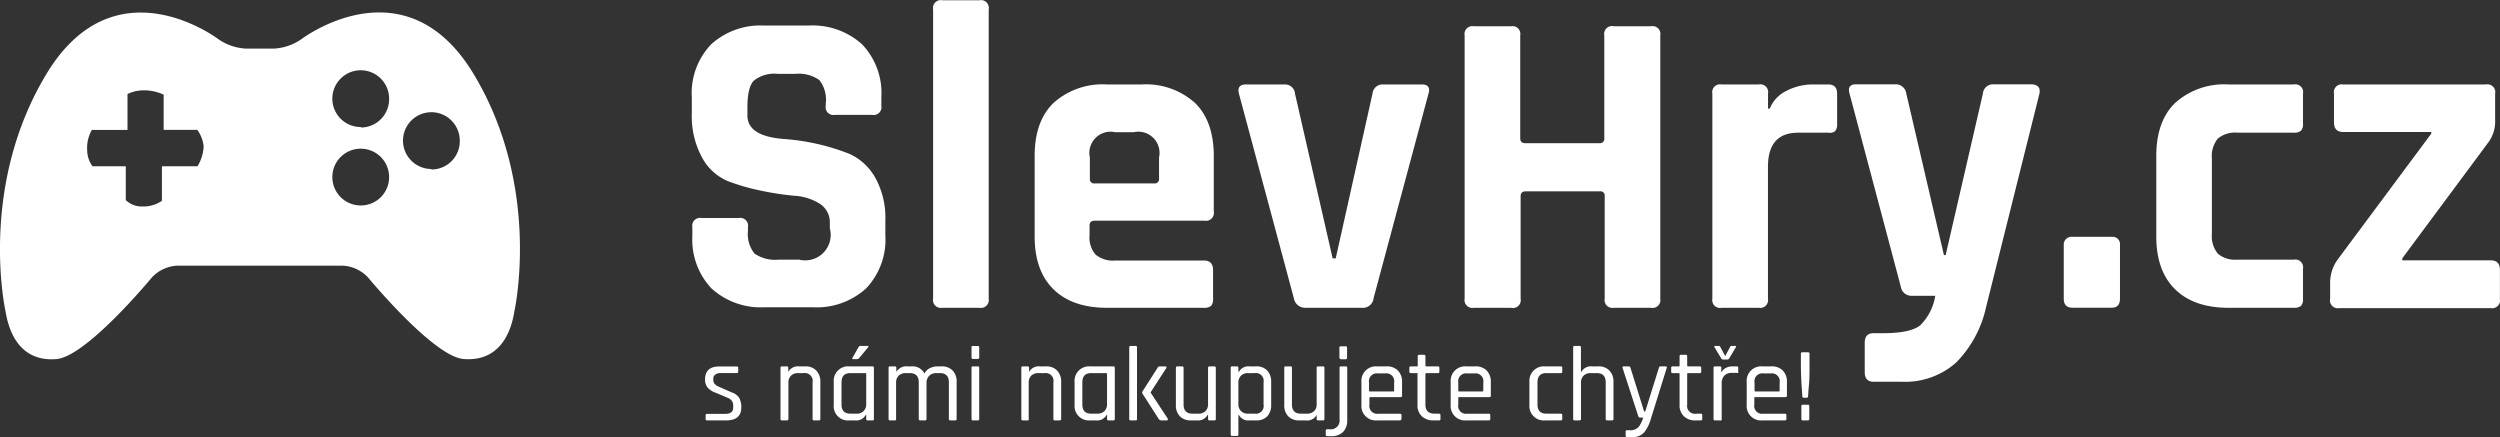
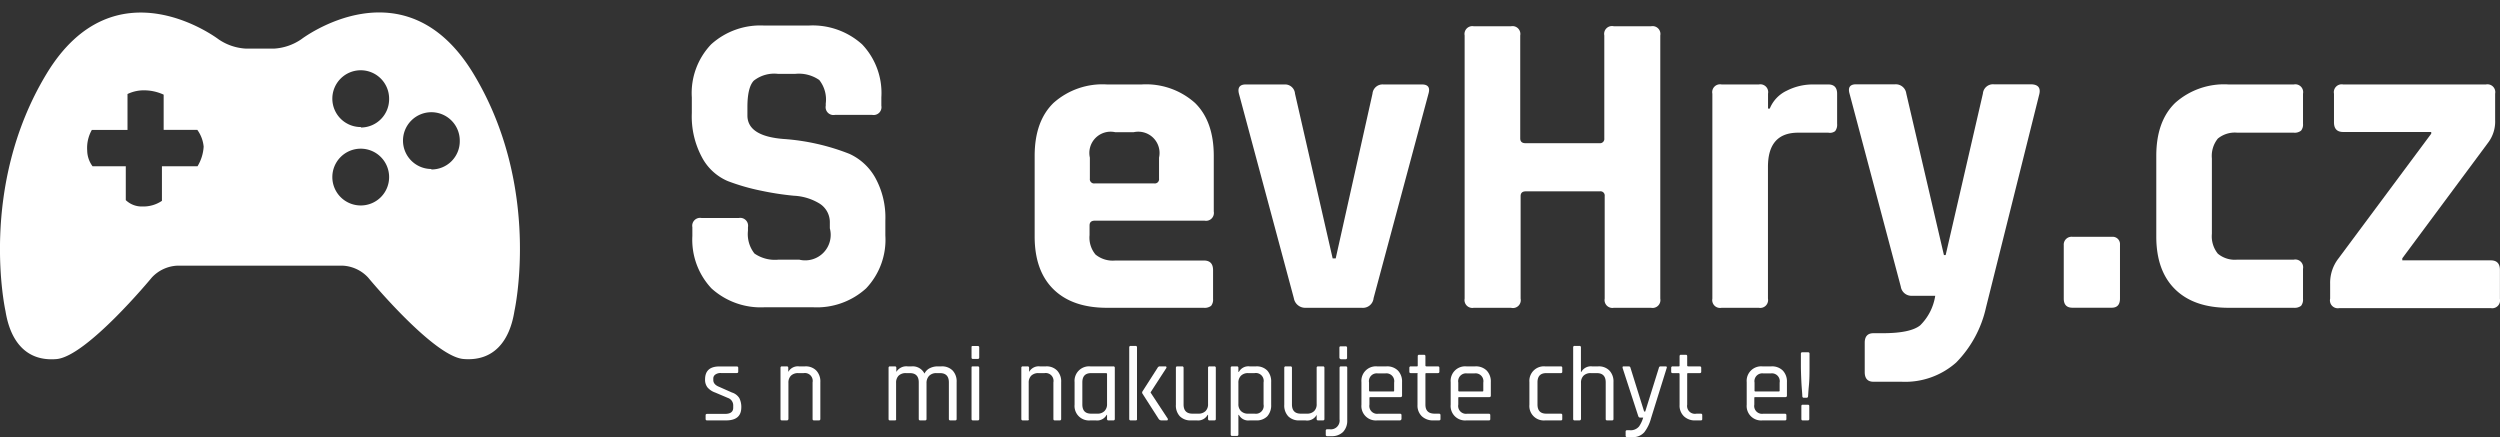
<svg xmlns="http://www.w3.org/2000/svg" id="Layer_1" data-name="Layer 1" viewBox="0 0 318.8 55.74">
  <rect x="0" y="0" width="318.8" height="55.74" fill="#333333" stroke="none" />
  <defs>
    <style>.cls-1{fill:#fff;}</style>
  </defs>
  <title>logo_slevhry</title>
  <path class="cls-1" d="M71.58,77.21C62.82,62.72,49.63,72.8,49.63,72.8A6.83,6.83,0,0,1,46.12,74H42.59a6.82,6.82,0,0,1-3.51-1.18s-13.19-10.09-21.95,4.4-5.23,30.25-5.23,30.25c.62,3.87,2.66,6.44,6.5,6.12s12.16-10.4,12.16-10.4a4.74,4.74,0,0,1,3.2-1.51H54.94a4.74,4.74,0,0,1,3.2,1.51s8.32,10.07,12.16,10.39,5.89-2.25,6.5-6.11C76.8,107.46,80.33,91.69,71.58,77.21ZM36.39,89H31.85v4.41a4.2,4.2,0,0,1-2.45.72,2.93,2.93,0,0,1-2.16-.81V89H23a3.44,3.44,0,0,1-.68-2,4.66,4.66,0,0,1,.59-2.63h4.55V79.79a4.84,4.84,0,0,1,2.28-.47,6,6,0,0,1,2.33.55l0,4.49h4.29a4.31,4.31,0,0,1,.81,2.14A5.44,5.44,0,0,1,36.39,89Zm20.84,5a3.62,3.62,0,1,1,3.59-3.62A3.61,3.61,0,0,1,57.23,94Zm0-10a3.62,3.62,0,1,1,3.59-3.62A3.61,3.61,0,0,1,57.23,84.06Zm9,5.35a3.62,3.62,0,1,1,3.6-3.62A3.6,3.6,0,0,1,66.18,89.41Z" transform="translate(-11.2 -67.8)" />
  <path class="cls-1" d="M99.49,97.89V96.77a1,1,0,0,1,1.17-1.17h4.75a1,1,0,0,1,1.17,1.17v.45a4,4,0,0,0,.83,2.91,4.59,4.59,0,0,0,3.08.78h2.62a3.25,3.25,0,0,0,3.91-4v-.67a2.8,2.8,0,0,0-1.31-2.48,6.91,6.91,0,0,0-3.27-1,36.64,36.64,0,0,1-4.22-.65A26.92,26.92,0,0,1,104,90.89a6.69,6.69,0,0,1-3.27-3,11,11,0,0,1-1.31-5.67v-2a9,9,0,0,1,2.46-6.76,9.34,9.34,0,0,1,6.81-2.4h5.58a9.42,9.42,0,0,1,6.87,2.4,9,9,0,0,1,2.45,6.76v1.06a1,1,0,0,1-1.17,1.17h-4.74a1,1,0,0,1-1.18-1.17V81a4,4,0,0,0-.83-3,4.57,4.57,0,0,0-3.07-.78h-2.18a4.21,4.21,0,0,0-3.1.87c-.54.57-.81,1.7-.81,3.37v1.06q0,2.63,4.58,3a28.22,28.22,0,0,1,8.43,1.9,7.21,7.21,0,0,1,3.27,3,10.49,10.49,0,0,1,1.31,5.5v1.9a9,9,0,0,1-2.46,6.76,9.34,9.34,0,0,1-6.81,2.4h-6.08a9.35,9.35,0,0,1-6.82-2.4A9.06,9.06,0,0,1,99.49,97.89Z" transform="translate(-11.2 -67.8)" />
-   <path class="cls-1" d="M136.11,107.05h-4.75a1,1,0,0,1-1.17-1.17V69a1,1,0,0,1,1.17-1.17h4.75A1,1,0,0,1,137.28,69v36.91A1,1,0,0,1,136.11,107.05Z" transform="translate(-11.2 -67.8)" />
  <path class="cls-1" d="M164.69,107.05H152.36q-4.41,0-6.81-2.35T143.14,98V87.67c0-2.93.8-5.19,2.41-6.75a9.36,9.36,0,0,1,6.81-2.35h4.41a9.36,9.36,0,0,1,6.81,2.35c1.6,1.56,2.4,3.82,2.4,6.75v7.1a1,1,0,0,1-1.17,1.17h-14c-.44,0-.67.2-.67.61v1.23a3.38,3.38,0,0,0,.76,2.48,3.48,3.48,0,0,0,2.54.76h11.27c.79,0,1.18.41,1.18,1.23v3.68a1.25,1.25,0,0,1-.25.87A1.36,1.36,0,0,1,164.69,107.05Zm-13.9-15.86h7.6a.54.54,0,0,0,.61-.61V87.9a2.71,2.71,0,0,0-3.24-3.24h-2.34a2.71,2.71,0,0,0-3.24,3.24v2.68A.54.54,0,0,0,150.79,91.19Z" transform="translate(-11.2 -67.8)" />
  <path class="cls-1" d="M170.05,78.57H175a1.27,1.27,0,0,1,1.34,1.18l4.8,21h.39l4.69-21a1.29,1.29,0,0,1,1.39-1.18h4.92c.78,0,1.06.4.83,1.18l-7,26.07a1.37,1.37,0,0,1-1.51,1.23H177.7a1.47,1.47,0,0,1-1.51-1.23l-7-26.07C169,79,169.27,78.57,170.05,78.57Z" transform="translate(-11.2 -67.8)" />
  <path class="cls-1" d="M203.88,107.05h-4.74a1,1,0,0,1-1.17-1.17V72.32a1,1,0,0,1,1.17-1.17h4.74a1,1,0,0,1,1.18,1.17V85.44c0,.41.22.62.67.62h9.43a.55.55,0,0,0,.62-.62V72.32A1,1,0,0,1,217,71.15h4.74a1,1,0,0,1,1.18,1.17v33.56a1,1,0,0,1-1.18,1.17H217a1,1,0,0,1-1.17-1.17V92.81a.54.54,0,0,0-.62-.61h-9.43c-.45,0-.67.2-.67.61v13.07A1,1,0,0,1,203.88,107.05Z" transform="translate(-11.2 -67.8)" />
  <path class="cls-1" d="M235.48,107.05h-4.74a1,1,0,0,1-1.18-1.17V79.75a1,1,0,0,1,1.18-1.18h4.74a1,1,0,0,1,1.18,1.18v1.9h.22a4.31,4.31,0,0,1,2.18-2.29,7.28,7.28,0,0,1,3.29-.79h2c.74,0,1.12.4,1.12,1.18V83.6a1.33,1.33,0,0,1-.25.92,1.09,1.09,0,0,1-.87.2h-3.85q-3.85,0-3.85,4.35v16.81A1,1,0,0,1,235.48,107.05Z" transform="translate(-11.2 -67.8)" />
  <path class="cls-1" d="M253.68,116.48h-3.57c-.74,0-1.12-.41-1.12-1.23v-3.74c0-.82.38-1.22,1.12-1.22h1.17c2.35,0,3.94-.33,4.78-1a6.72,6.72,0,0,0,1.92-3.77h-3a1.37,1.37,0,0,1-1.39-1.17l-6.54-24.62c-.22-.78.06-1.18.84-1.18h5a1.35,1.35,0,0,1,1.4,1.18l4.8,20.6h.22l4.75-20.6a1.29,1.29,0,0,1,1.39-1.18h4.69c.93,0,1.3.42,1.12,1.23l-6.81,27.25a14.46,14.46,0,0,1-3.8,7A9.81,9.81,0,0,1,253.68,116.48Z" transform="translate(-11.2 -67.8)" />
  <path class="cls-1" d="M281.54,99v6.87c0,.78-.35,1.17-1.06,1.17h-5q-1.11,0-1.11-1.17V99.06A1,1,0,0,1,275.51,98h5A.93.93,0,0,1,281.54,99Z" transform="translate(-11.2 -67.8)" />
  <path class="cls-1" d="M304.88,102.08v3.85a1.25,1.25,0,0,1-.25.87,1.36,1.36,0,0,1-.93.25h-8.31q-4.41,0-6.81-2.35T286.17,98V87.67c0-2.93.8-5.19,2.41-6.75a9.36,9.36,0,0,1,6.81-2.35h8.31a1,1,0,0,1,1.18,1.18V83.6a1.21,1.21,0,0,1-.25.86,1.31,1.31,0,0,1-.93.26h-7.2a3.42,3.42,0,0,0-2.48.75,3.52,3.52,0,0,0-.76,2.54v9.6a3.52,3.52,0,0,0,.76,2.54,3.38,3.38,0,0,0,2.48.76h7.2A1,1,0,0,1,304.88,102.08Z" transform="translate(-11.2 -67.8)" />
  <path class="cls-1" d="M308.34,105.88V104a5.07,5.07,0,0,1,1.06-3.24l11.83-15.91v-.22H310q-1.17,0-1.17-1.23V79.75A1,1,0,0,1,310,78.57h18.2a1,1,0,0,1,1.18,1.18V83.1a4.47,4.47,0,0,1-.9,2.9l-10.94,14.74V101h11.28q1.17,0,1.17,1.23v3.69a1,1,0,0,1-1.17,1.17H309.51A1,1,0,0,1,308.34,105.88Z" transform="translate(-11.2 -67.8)" />
  <path class="cls-1" d="M103.78,121.41h-2.41a.17.17,0,0,1-.19-.18v-.48c0-.11.07-.17.19-.17h2.27c.71,0,1.06-.26,1.06-.79v-.25a1,1,0,0,0-.69-1l-1.6-.68a2.25,2.25,0,0,1-1-.67,1.59,1.59,0,0,1-.3-1c0-1.11.61-1.66,1.82-1.66h2.22a.17.17,0,0,1,.19.19v.47c0,.12-.06.18-.19.18h-2a1.14,1.14,0,0,0-.74.2.6.6,0,0,0-.25.47v.23c0,.38.26.67.77.87l1.6.71a1.71,1.71,0,0,1,.95.72,2.51,2.51,0,0,1,.25,1.23C105.71,120.87,105.07,121.41,103.78,121.41Z" transform="translate(-11.2 -67.8)" />
  <path class="cls-1" d="M111.53,121.41h-.61c-.13,0-.19-.06-.19-.18v-6.52a.17.17,0,0,1,.19-.19h.61a.17.17,0,0,1,.19.19v.52h0a1.39,1.39,0,0,1,1.38-.71h.76a1.87,1.87,0,0,1,1.43.53,2,2,0,0,1,.52,1.47v4.71a.17.17,0,0,1-.19.18h-.61c-.13,0-.19-.06-.19-.18v-4.67a1,1,0,0,0-1.14-1.18H113a1.27,1.27,0,0,0-.94.33,1.25,1.25,0,0,0-.32.92v4.6C111.72,121.35,111.66,121.41,111.53,121.41Z" transform="translate(-11.2 -67.8)" />
-   <path class="cls-1" d="M120.22,121.41h-.7a1.82,1.82,0,0,1-2-2v-2.89a1.84,1.84,0,0,1,2-2h2.94c.12,0,.18.06.18.19v6.52a.16.16,0,0,1-.18.18h-.61c-.13,0-.19-.06-.19-.18v-.53h-.06A1.35,1.35,0,0,1,120.22,121.41Zm1.44-2.1v-3.8c0-.09,0-.13-.14-.13h-1.89c-.75,0-1.12.4-1.12,1.18v2.81c0,.79.37,1.18,1.12,1.18h.77a1.23,1.23,0,0,0,.93-.33A1.21,1.21,0,0,0,121.66,119.31Zm-.67-7.4h.82a.14.14,0,0,1,.12,0s0,.08,0,.14l-1.18,1.42a.38.38,0,0,1-.28.13H120c-.13,0-.16-.06-.08-.19l.78-1.38A.3.3,0,0,1,121,111.91Z" transform="translate(-11.2 -67.8)" />
  <path class="cls-1" d="M125.31,121.41h-.61c-.13,0-.19-.06-.19-.18v-6.52a.17.17,0,0,1,.19-.19h.61a.17.17,0,0,1,.19.19v.52h0a1.48,1.48,0,0,1,1.44-.71h.5a1.68,1.68,0,0,1,1.65.92,1.47,1.47,0,0,1,.68-.69,2.24,2.24,0,0,1,1-.23h.47a1.89,1.89,0,0,1,1.44.53,2,2,0,0,1,.51,1.47v4.71c0,.12-.06.18-.19.18h-.61a.17.17,0,0,1-.19-.18v-4.67c0-.78-.38-1.18-1.13-1.18h-.45a1.25,1.25,0,0,0-.94.35,1.3,1.3,0,0,0-.33.94v4.56c0,.12-.06.18-.19.18h-.61a.17.17,0,0,1-.19-.18v-4.67c0-.78-.38-1.18-1.13-1.18h-.5a1.27,1.27,0,0,0-.94.33,1.25,1.25,0,0,0-.32.92v4.6C125.5,121.35,125.44,121.41,125.31,121.41Z" transform="translate(-11.2 -67.8)" />
  <path class="cls-1" d="M135.09,113.38v-1.27c0-.13,0-.19.17-.19h.62a.17.17,0,0,1,.19.19v1.27a.17.17,0,0,1-.19.19h-.62C135.14,113.57,135.09,113.51,135.09,113.38Zm0,7.85v-6.52c0-.13,0-.19.17-.19h.62a.17.17,0,0,1,.19.19v6.52c0,.12-.06.18-.19.18h-.6C135.15,121.41,135.09,121.35,135.09,121.23Z" transform="translate(-11.2 -67.8)" />
  <path class="cls-1" d="M142.24,121.41h-.61a.17.17,0,0,1-.19-.18v-6.52a.17.17,0,0,1,.19-.19h.61a.17.17,0,0,1,.19.19v.52h0a1.39,1.39,0,0,1,1.38-.71h.76a1.87,1.87,0,0,1,1.43.53,2,2,0,0,1,.52,1.47v4.71a.17.17,0,0,1-.19.18h-.61c-.13,0-.19-.06-.19-.18v-4.67a1,1,0,0,0-1.14-1.18h-.75a1.27,1.27,0,0,0-.94.33,1.25,1.25,0,0,0-.32.92v4.6C142.43,121.35,142.37,121.41,142.24,121.41Z" transform="translate(-11.2 -67.8)" />
  <path class="cls-1" d="M150.94,121.41h-.71a1.84,1.84,0,0,1-2-2v-2.89a1.85,1.85,0,0,1,2-2h2.94a.17.17,0,0,1,.19.19v6.52a.17.17,0,0,1-.19.18h-.61c-.13,0-.19-.06-.19-.18v-.53h-.05A1.37,1.37,0,0,1,150.94,121.41Zm1.43-2.1v-3.8c0-.09-.05-.13-.14-.13h-1.89c-.75,0-1.12.4-1.12,1.18v2.81c0,.79.37,1.18,1.12,1.18h.77a1.23,1.23,0,0,0,.93-.33A1.21,1.21,0,0,0,152.37,119.31Z" transform="translate(-11.2 -67.8)" />
  <path class="cls-1" d="M156,121.41h-.61a.17.17,0,0,1-.19-.18V112.1a.17.17,0,0,1,.19-.19H156a.17.17,0,0,1,.19.19v9.13C156.21,121.35,156.15,121.41,156,121.41Zm3.11-6.89h.68c.07,0,.12,0,.14.06a.15.15,0,0,1,0,.15l-2,3.09v.05l2.19,3.33c0,.06,0,.11,0,.15a.16.16,0,0,1-.15.06h-.63a.43.43,0,0,1-.38-.18L156.89,118a.26.26,0,0,1,0-.29l1.92-3A.32.32,0,0,1,159.13,114.52Z" transform="translate(-11.2 -67.8)" />
  <path class="cls-1" d="M163.85,121.41h-.76a1.9,1.9,0,0,1-1.43-.52,2,2,0,0,1-.51-1.48v-4.7c0-.13.06-.19.18-.19h.61a.17.17,0,0,1,.19.19v4.66c0,.79.38,1.18,1.13,1.18H164a1.26,1.26,0,0,0,.93-.33,1.2,1.2,0,0,0,.32-.91v-4.6a.17.17,0,0,1,.19-.19h.61a.17.17,0,0,1,.19.19v6.52c0,.12-.06.18-.19.18h-.61a.17.17,0,0,1-.19-.18v-.53h-.05A1.37,1.37,0,0,1,163.85,121.41Z" transform="translate(-11.2 -67.8)" />
  <path class="cls-1" d="M168.93,123.39h-.6a.17.17,0,0,1-.19-.19v-8.49a.17.17,0,0,1,.19-.19h.6a.17.17,0,0,1,.19.19v.52h.06a1.37,1.37,0,0,1,1.38-.71h.81a1.87,1.87,0,0,1,1.43.53,2.06,2.06,0,0,1,.5,1.47v2.89a2.09,2.09,0,0,1-.5,1.48,1.9,1.9,0,0,1-1.43.52h-.81a1.35,1.35,0,0,1-1.38-.71h-.06v2.5A.17.17,0,0,1,168.93,123.39Zm1.45-2.84h.8a1,1,0,0,0,1.15-1.18v-2.81a1,1,0,0,0-1.15-1.18h-.8a1.24,1.24,0,0,0-.93.33,1.22,1.22,0,0,0-.33.92v2.68a1.21,1.21,0,0,0,.33.91A1.24,1.24,0,0,0,170.38,120.55Z" transform="translate(-11.2 -67.8)" />
  <path class="cls-1" d="M177.67,121.41h-.76a1.9,1.9,0,0,1-1.43-.52,2,2,0,0,1-.51-1.48v-4.7a.17.17,0,0,1,.19-.19h.6a.17.17,0,0,1,.19.19v4.66c0,.79.38,1.18,1.13,1.18h.77a1.26,1.26,0,0,0,.93-.33,1.2,1.2,0,0,0,.32-.91v-4.6a.17.17,0,0,1,.19-.19h.61a.17.17,0,0,1,.19.19v6.52c0,.12-.06.18-.19.18h-.61a.17.17,0,0,1-.19-.18v-.53h0A1.37,1.37,0,0,1,177.67,121.41Z" transform="translate(-11.2 -67.8)" />
  <path class="cls-1" d="M181,123.42h-.55a.17.17,0,0,1-.19-.19v-.5a.17.17,0,0,1,.19-.19h.31a1.12,1.12,0,0,0,1.26-1.27v-6.56c0-.13.06-.19.18-.19h.61a.17.17,0,0,1,.19.19v6.69a2.06,2.06,0,0,1-.53,1.48A2,2,0,0,1,181,123.42Zm1-10v-1.27c0-.13.05-.19.17-.19h.62a.17.17,0,0,1,.19.19v1.27a.17.17,0,0,1-.19.19h-.62C182.08,113.57,182,113.51,182,113.38Z" transform="translate(-11.2 -67.8)" />
  <path class="cls-1" d="M189.68,121.41h-2.87a1.84,1.84,0,0,1-2-2v-2.89a1.85,1.85,0,0,1,2-2H188a1.94,1.94,0,0,1,1.46.53,2,2,0,0,1,.53,1.47v1.72a.18.18,0,0,1-.19.2h-3.83c-.09,0-.14,0-.14.12v.83a1,1,0,0,0,1.14,1.17h2.76a.17.17,0,0,1,.19.19v.49C189.87,121.36,189.81,121.41,189.68,121.41Zm-3.76-3.69h2.92c.09,0,.14,0,.14-.13v-1a1,1,0,0,0-1.14-1.17h-.92a1,1,0,0,0-1.14,1.17v1C185.78,117.68,185.83,117.72,185.92,117.72Z" transform="translate(-11.2 -67.8)" />
  <path class="cls-1" d="M191.86,115.38h-.75c-.12,0-.19-.06-.19-.17v-.5a.17.17,0,0,1,.19-.19h.75c.09,0,.13,0,.13-.12v-1.17a.17.17,0,0,1,.19-.19h.61a.17.17,0,0,1,.18.19v1.17c0,.08.05.12.14.12h1.44c.13,0,.2.06.2.19v.5c0,.11-.07.17-.2.17h-1.44c-.09,0-.14,0-.14.13v3.89c0,.77.39,1.15,1.19,1.15h.52c.14,0,.21.06.21.19v.5c0,.12-.07.17-.21.17H194a2.06,2.06,0,0,1-1.48-.52,1.88,1.88,0,0,1-.56-1.45v-3.93C192,115.42,192,115.38,191.86,115.38Z" transform="translate(-11.2 -67.8)" />
  <path class="cls-1" d="M201.05,121.41h-2.86a1.84,1.84,0,0,1-2-2v-2.89a1.85,1.85,0,0,1,2-2h1.13a1.94,1.94,0,0,1,1.46.53,2,2,0,0,1,.53,1.47v1.72c0,.13-.06.2-.19.2h-3.83c-.09,0-.13,0-.13.12v.83a1,1,0,0,0,1.13,1.17h2.76a.17.17,0,0,1,.19.19v.49C201.24,121.36,201.18,121.41,201.05,121.41Zm-3.76-3.69h2.92c.09,0,.14,0,.14-.13v-1a1,1,0,0,0-1.14-1.17h-.92a1,1,0,0,0-1.13,1.17v1C197.16,117.68,197.2,117.72,197.29,117.72Z" transform="translate(-11.2 -67.8)" />
  <path class="cls-1" d="M210.42,120.74v.5c0,.12-.06.17-.19.17h-2a1.84,1.84,0,0,1-2-2v-2.89a1.85,1.85,0,0,1,2-2h2a.17.17,0,0,1,.19.19v.5c0,.11-.06.17-.19.17h-1.85c-.75,0-1.12.4-1.12,1.18v2.81c0,.79.37,1.18,1.12,1.18h1.85A.17.17,0,0,1,210.42,120.74Z" transform="translate(-11.2 -67.8)" />
  <path class="cls-1" d="M212.6,121.41H212a.17.17,0,0,1-.19-.18V112.1a.17.17,0,0,1,.19-.19h.61a.17.17,0,0,1,.19.19v3.13h.05a1.39,1.39,0,0,1,1.38-.71H215a1.87,1.87,0,0,1,1.43.53,2,2,0,0,1,.52,1.47v4.71c0,.12-.06.18-.19.18h-.61c-.13,0-.19-.06-.19-.18v-4.67c0-.78-.38-1.18-1.13-1.18h-.76a1.27,1.27,0,0,0-.94.33,1.25,1.25,0,0,0-.32.92v4.6C212.79,121.35,212.73,121.41,212.6,121.41Z" transform="translate(-11.2 -67.8)" />
  <path class="cls-1" d="M219.28,123.54h-.59a.17.17,0,0,1-.19-.19v-.5a.17.17,0,0,1,.19-.19H219a1.39,1.39,0,0,0,1.22-.49,4.06,4.06,0,0,0,.52-1.12h-.4c-.11,0-.18-.06-.23-.19l-2-6.15c0-.13,0-.19.13-.19h.65a.22.22,0,0,1,.23.19l1.74,5.57H221l1.74-5.57a.21.21,0,0,1,.22-.19h.62c.15,0,.21.07.16.2l-2,6.42a5,5,0,0,1-.86,1.78A1.92,1.92,0,0,1,219.28,123.54Z" transform="translate(-11.2 -67.8)" />
  <path class="cls-1" d="M225.25,115.38h-.75c-.12,0-.19-.06-.19-.17v-.5a.17.17,0,0,1,.19-.19h.75c.09,0,.13,0,.13-.12v-1.17a.17.17,0,0,1,.19-.19h.61c.12,0,.17.07.17.19v1.17q0,.12.15.12h1.44c.13,0,.2.06.2.19v.5c0,.11-.07.17-.2.17H226.5c-.1,0-.15,0-.15.13v3.89a1,1,0,0,0,1.19,1.15h.53c.14,0,.2.06.2.19v.5c0,.12-.06.17-.2.17h-.65a2,2,0,0,1-1.48-.52,1.88,1.88,0,0,1-.56-1.45v-3.93C225.38,115.42,225.34,115.38,225.25,115.38Z" transform="translate(-11.2 -67.8)" />
-   <path class="cls-1" d="M230.51,121.41h-.61c-.13,0-.19-.06-.19-.18v-6.52a.17.17,0,0,1,.19-.19h.61a.17.17,0,0,1,.19.19v.54h.05a1.21,1.21,0,0,1,.51-.52,1.84,1.84,0,0,1,.9-.21h.52c.12,0,.18.06.18.19v.5a.2.2,0,0,1,0,.14.15.15,0,0,1-.14,0H232a1.2,1.2,0,0,0-.93.37,1.43,1.43,0,0,0-.32,1v4.48A.17.17,0,0,1,230.51,121.41Zm.46-7.76a.3.3,0,0,1-.27-.13l-.87-1.45c-.06-.11,0-.16.08-.16h.46a.19.19,0,0,1,.19.11l.64,1.19.63-1.19a.19.19,0,0,1,.19-.11h.46c.12,0,.14,0,.08.16l-.86,1.45a.32.32,0,0,1-.27.13Z" transform="translate(-11.2 -67.8)" />
  <path class="cls-1" d="M238.81,121.41h-2.87a1.84,1.84,0,0,1-2-2v-2.89a1.85,1.85,0,0,1,2-2h1.14a1.94,1.94,0,0,1,1.46.53,2,2,0,0,1,.53,1.47v1.72a.18.18,0,0,1-.19.2h-3.83c-.09,0-.14,0-.14.12v.83a1,1,0,0,0,1.14,1.17h2.76a.17.17,0,0,1,.19.19v.49C239,121.36,238.94,121.41,238.81,121.41Zm-3.76-3.69H238c.09,0,.14,0,.14-.13v-1a1,1,0,0,0-1.14-1.17h-.92a1,1,0,0,0-1.14,1.17v1C234.91,117.68,235,117.72,235.05,117.72Z" transform="translate(-11.2 -67.8)" />
  <path class="cls-1" d="M240.85,114.48v-1.57a.17.17,0,0,1,.19-.19h.72a.17.17,0,0,1,.19.19v1.57c0,.85,0,1.69-.08,2.5s-.09,1.27-.11,1.38a.17.17,0,0,1-.18.16h-.36c-.12,0-.18-.07-.19-.2,0-.35-.08-1-.12-1.85S240.85,114.92,240.85,114.48Zm1.07,5.11v1.64c0,.12-.06.18-.19.18h-.65c-.12,0-.17-.06-.17-.2v-1.62c0-.12.05-.18.17-.18h.65C241.86,119.41,241.92,119.47,241.92,119.59Z" transform="translate(-11.2 -67.8)" />
</svg>